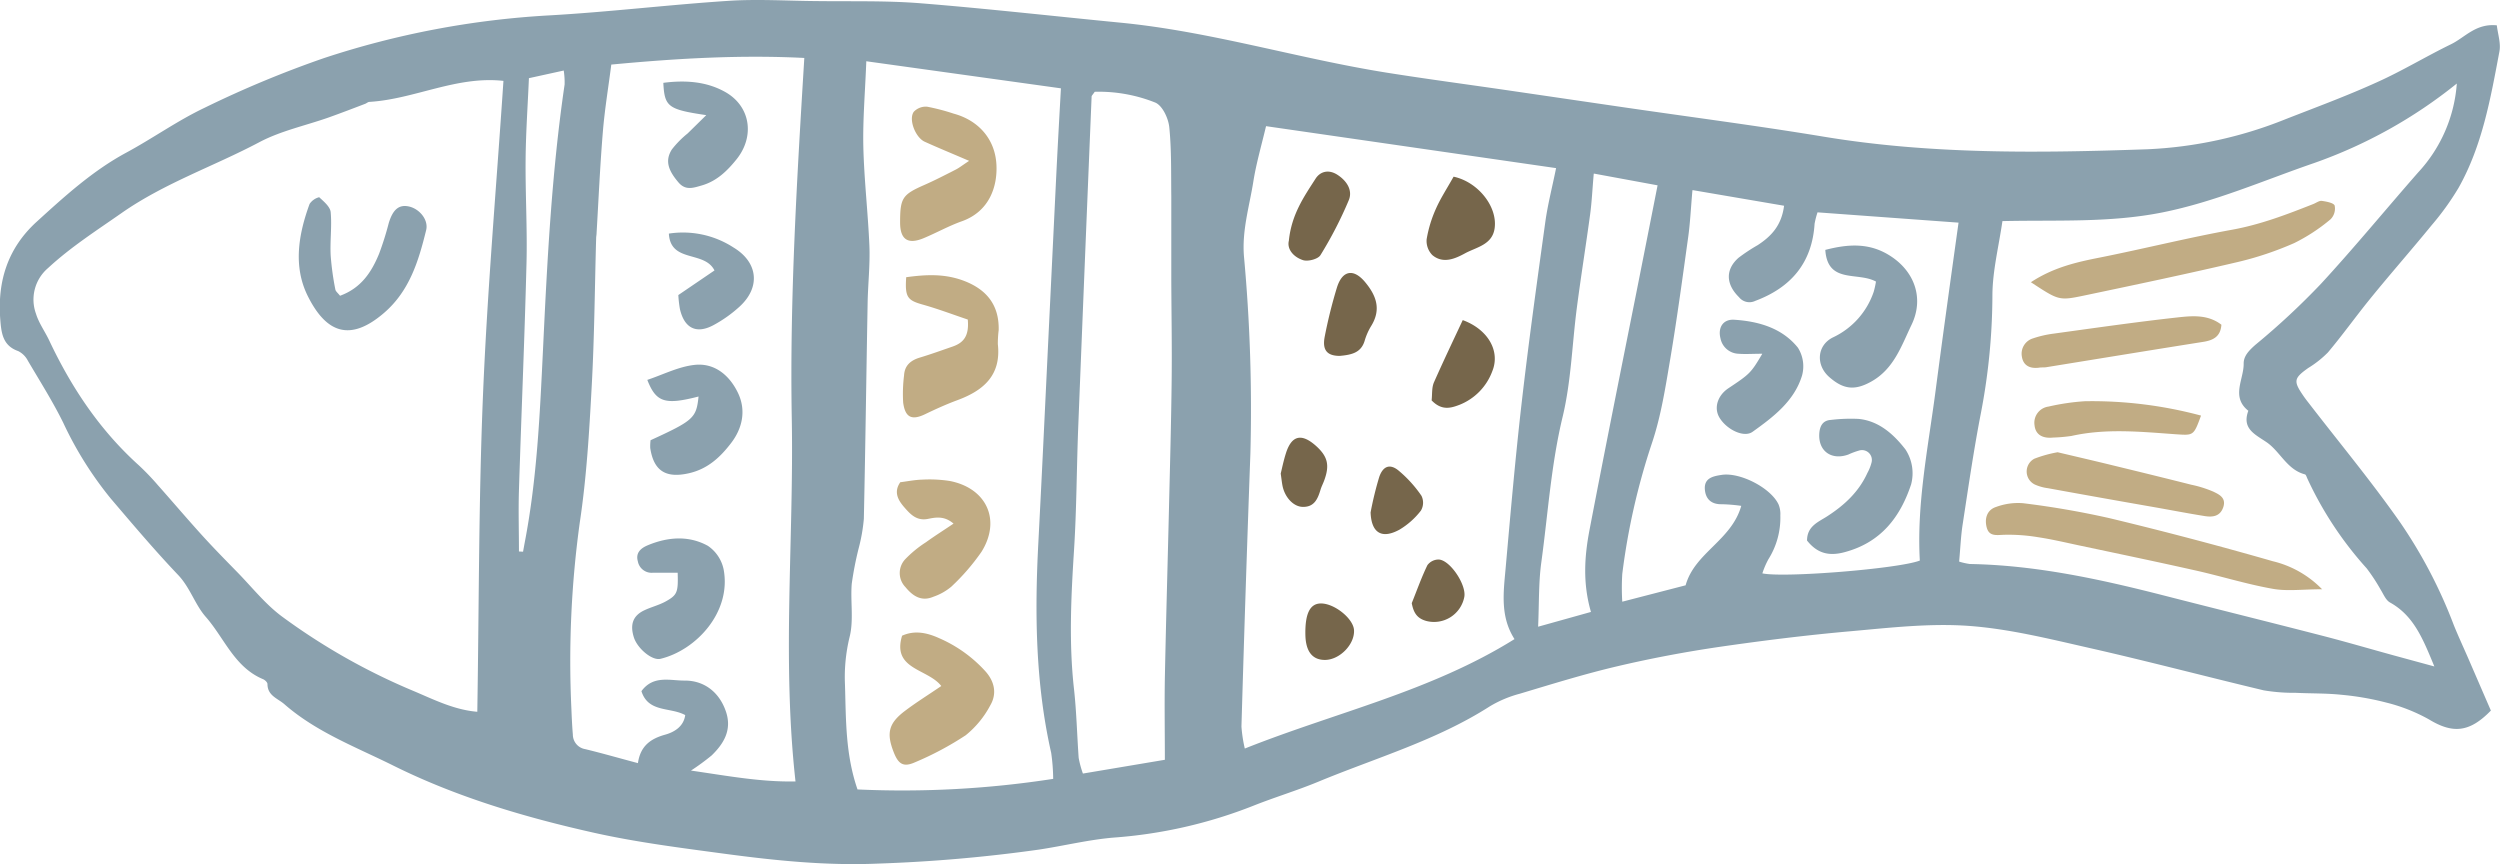
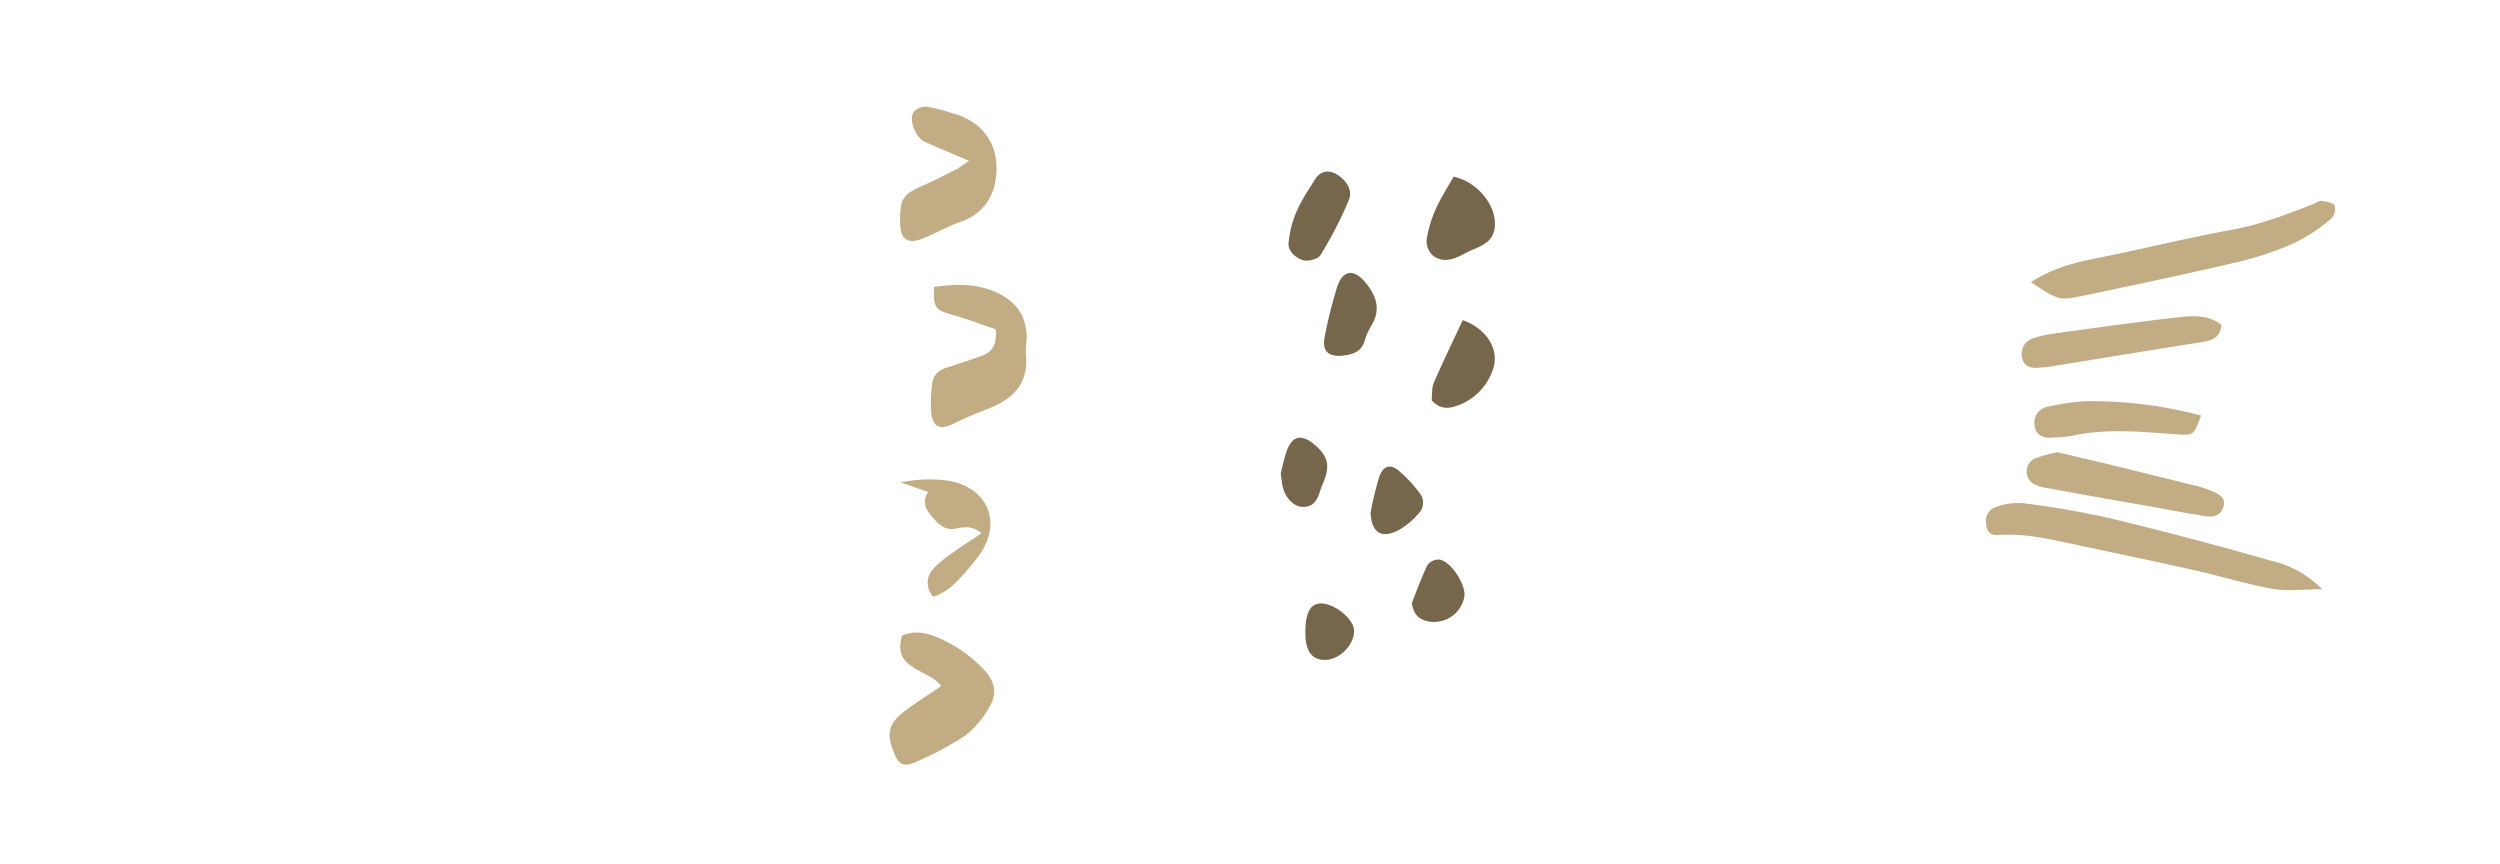
<svg xmlns="http://www.w3.org/2000/svg" id="Layer_1" data-name="Layer 1" viewBox="0 0 536.61 185.52">
  <defs>
    <style>.cls-1{fill:#8ba1ae;}.cls-2{fill:#76664b;}.cls-3{fill:#c1ac84;}</style>
  </defs>
  <title>fish-left</title>
-   <path class="cls-1" d="M566.09,183.58c-4.6,4.75-8.21,5-13.29,1.91a37,37,0,0,0-9.14-3.61A59.93,59.93,0,0,0,534,180.2c-3.24-.34-6.53-.26-9.79-.42a39.27,39.27,0,0,1-6.88-.53c-12.57-3-25-6.29-37.65-9.15-8.5-1.93-17.09-4.07-25.74-4.69-8.36-.59-16.87.4-25.26,1.15-9.41.83-18.8,2-28.13,3.35-7.36,1.08-14.7,2.46-21.93,4.16-7.08,1.66-14.06,3.83-21,5.91a24.88,24.88,0,0,0-6.39,2.69c-11.43,7.32-24.43,11.05-36.81,16.18-4.58,1.9-9.36,3.33-14,5.18a101.39,101.39,0,0,1-29.91,6.82c-5.41.45-10.75,1.78-16.14,2.59a325.6,325.6,0,0,1-34.61,3c-11,.46-21.85-.65-32.69-2.1-9.35-1.26-18.76-2.44-28-4.49-14.9-3.33-29.62-7.68-43.28-14.48-7.94-3.95-16.45-7.15-23.3-13.13-1.45-1.27-3.64-1.83-3.65-4.34,0-.37-.55-.9-1-1.07-6.11-2.58-8.28-8.85-12.26-13.37-2.3-2.62-3.35-6.3-5.94-9-5-5.26-9.71-10.83-14.42-16.36a77.51,77.51,0,0,1-10.21-16.28c-2.25-4.57-5-8.91-7.59-13.31a4.7,4.7,0,0,0-2.08-2.08c-3.35-1.17-3.62-3.92-3.85-6.77-.64-8.21,1.59-15.33,7.82-21,6-5.46,12-10.93,19.23-14.83,5.67-3.06,11-6.87,16.77-9.61A227.58,227.58,0,0,1,101,43.53a187.31,187.31,0,0,1,48.19-9.15c12.89-.72,25.74-2.29,38.62-3.13,6.24-.41,12.53,0,18.79.05,7.43.1,14.89-.12,22.29.46,14.36,1.15,28.7,2.78,43,4.17,19.38,1.88,38,7.67,57.15,10.73,8.67,1.38,17.37,2.53,26.06,3.8l25.06,3.67c14.25,2.08,28.54,3.93,42.74,6.28,23.06,3.82,46.26,3.51,69.45,2.7a89.69,89.69,0,0,0,29.52-6.4c6.62-2.59,13.3-5.05,19.79-8,5.41-2.43,10.52-5.54,15.86-8.14,3-1.46,5.33-4.52,9.84-4.06.21,1.86.89,3.82.56,5.59-1.9,10.07-3.67,20.23-8.79,29.31a58,58,0,0,1-5.76,8c-4.39,5.38-9,10.6-13.37,16-3,3.71-5.8,7.63-8.88,11.29a22,22,0,0,1-4.26,3.37c-3.08,2.2-3.21,2.8-1,6,.38.55.78,1.07,1.19,1.59,6.57,8.52,13.46,16.82,19.62,25.63a104,104,0,0,1,11.47,22c1,2.46,2.11,4.84,3.16,7.26,1.57,3.62,3.13,7.24,4.8,11.08M139.49,48.43c-10.07-1.12-19.07,3.92-28.77,4.51-.3,0-.59.29-.9.41-2.62,1-5.22,2-7.86,2.94-5,1.76-10.29,2.87-14.9,5.32-9.77,5.17-20.29,8.74-29.51,15.17-5.42,3.79-10.94,7.32-15.81,11.83a8.88,8.88,0,0,0-2.58,9.82c.61,2,1.93,3.8,2.84,5.73,4.76,10.09,10.85,19.23,19.2,26.76a53.89,53.89,0,0,1,4.12,4.29c3.18,3.58,6.28,7.23,9.5,10.78,2.45,2.7,5,5.29,7.55,7.9,3.12,3.19,5.95,6.79,9.49,9.44a136.07,136.07,0,0,0,28.46,16.11c4.32,1.83,8.63,4,13.56,4.41.37-22.78.29-45.28,1.21-67.73s2.88-44.88,4.4-67.69M365.4,67.15l-62.22-9c-1,4.2-2.11,8-2.73,11.9-.85,5.35-2.49,10.58-2,16.16a358.06,358.06,0,0,1,1.37,42.2q-1.07,29.31-1.92,58.61a30,30,0,0,0,.72,4.72c19.54-7.79,39.87-12.24,57.89-23.49-3.09-4.82-2.37-10-1.92-15.05,1.06-11.88,2.09-23.77,3.45-35.61,1.49-13,3.3-26,5.09-38.94.52-3.72,1.47-7.38,2.3-11.47M179.76,196.47c8.14,1.19,15.09,2.48,22.42,2.33-2.92-26.19-.34-52-.8-77.81s1.11-51.53,2.69-77.48c-13.77-.7-27.44.1-41.43,1.42-.63,4.93-1.42,9.67-1.81,14.43-.6,7.24-.92,14.51-1.35,21.78,0,.32-.08.65-.09,1-.3,10.59-.37,21.2-.95,31.77-.53,9.77-1.1,19.57-2.55,29.21a217.74,217.74,0,0,0-1.81,40.17c.07,1.83.16,3.65.31,5.47a3.17,3.17,0,0,0,2.67,3.11c3.67.89,7.3,1.94,11.3,3,.52-3.65,2.67-5.22,5.81-6.1,2-.55,4-1.75,4.34-4.21-3.21-1.76-7.93-.48-9.4-5.14,2.58-3.5,6.19-2.23,9.32-2.27,4.28,0,7.49,2.62,8.85,6.75,1.27,3.85-.48,6.78-3.1,9.32a50,50,0,0,1-4.42,3.24M452,151.63a14.42,14.42,0,0,0,2.24.5c14.19.25,27.92,3.25,41.58,6.74,11.38,2.92,22.79,5.74,34.17,8.68,5.12,1.32,10.19,2.81,15.29,4.21l8.67,2.36c-2.46-5.94-4.4-10.88-9.52-13.73-.91-.51-1.4-1.78-2-2.74a39.47,39.47,0,0,0-3-4.58,76.7,76.7,0,0,1-12.77-19.35c-.13-.3-.27-.77-.49-.83-3.85-1-5.29-4.88-8.23-6.9-2.48-1.69-5.35-2.9-3.92-6.75-3.78-3-.94-6.76-1-10.16,0-1.6,1.12-2.76,2.52-4A157.88,157.88,0,0,0,529.6,92c7.18-7.78,13.92-16,20.89-23.94A31.35,31.35,0,0,0,558.77,49a103.25,103.25,0,0,1-30.64,17.07c-10.79,3.71-21.23,8.32-32.53,10.59s-22.76,1.6-34.36,1.87c-.79,5.45-2.12,10.66-2.15,15.88a135.29,135.29,0,0,1-2.44,25.17c-1.56,8-2.71,16-3.94,24-.4,2.57-.5,5.18-.76,8M217.38,44.17c-.25,6.58-.77,12.5-.64,18.41.17,7.08,1,14.13,1.3,21.21.17,4.12-.31,8.27-.38,12.4-.28,15.42-.48,30.83-.81,46.24a37.07,37.07,0,0,1-1.1,6.28,71,71,0,0,0-1.5,7.69c-.3,3.78.45,7.77-.45,11.36a36.36,36.36,0,0,0-1,10.29c.23,7.41.07,14.88,2.69,22.47a211.14,211.14,0,0,0,42-2.27,41.78,41.78,0,0,0-.43-5.59c-3.37-14.88-3.55-29.93-2.76-45,.73-13.91,1.38-27.82,2.05-41.74q.9-18.6,1.8-37.21c.3-6.1.64-12.2,1-18.68l-41.75-5.81M394.7,71.92c-.35,4-.49,7-.89,9.9-1.21,8.7-2.38,17.4-3.83,26.06-1.05,6.18-2,12.47-4,18.39a145.37,145.37,0,0,0-6.34,28,48.59,48.59,0,0,0,0,5.95l13.6-3.52c1.94-7,9.85-9.62,11.94-17.05a35.74,35.74,0,0,0-4.12-.35c-2.24.07-3.51-1.05-3.69-3.14-.21-2.49,1.76-2.88,3.62-3.16,3.92-.6,10.49,2.77,12.18,6.31a5.34,5.34,0,0,1,.4,2.39,16.74,16.74,0,0,1-2.58,9.44,17.8,17.8,0,0,0-1.28,3c4.67,1,29.33-1,33.8-2.75-.69-12.06,1.73-24,3.31-35.91,1.59-12.12,3.27-24.23,5-36.62l-30.27-2.21a18.39,18.39,0,0,0-.63,2.45c-.53,8.38-5.05,13.68-12.73,16.55a2.86,2.86,0,0,1-3.49-.79c-2.79-2.73-3-5.9-.1-8.46a37.62,37.62,0,0,1,4.12-2.72c2.85-1.87,5.1-4.15,5.65-8.45l-19.6-3.35M281.46,194.16c0-6-.1-11.78,0-17.53.24-12.09.59-24.19.88-36.29.22-9.28.48-18.55.58-27.84.08-7.12-.05-14.24-.08-21.36,0-6,0-11.92,0-17.88-.06-5,.06-10-.43-14.87-.19-1.91-1.45-4.63-3-5.3a32.63,32.63,0,0,0-13-2.32c-.5.72-.67.85-.67,1q-1.47,35.55-2.88,71.09c-.34,8.77-.34,17.57-.9,26.33-.63,9.94-1.12,19.85,0,29.8.54,4.89.65,9.83,1,14.75a21.37,21.37,0,0,0,.91,3.37l17.49-2.94M373.52,68.34c-.3,3.44-.42,6.08-.77,8.69-.91,6.74-2,13.46-2.87,20.19-1,7.72-1.22,15.64-3,23.15-2.52,10.38-3.18,20.95-4.62,31.43-.59,4.32-.46,8.73-.68,13.79l11.34-3.17c-1.8-6.21-1.39-12-.29-17.71,3.24-16.9,6.63-33.78,10-50.66,1.5-7.56,3-15.13,4.59-23.2l-13.61-2.51M419.3,147.1c0-3.12,2.47-4,4.31-5.2,3.71-2.39,6.8-5.25,8.65-9.32a9.48,9.48,0,0,0,.9-2.29,2.12,2.12,0,0,0-2.7-2.51,15.75,15.75,0,0,0-2.31.86c-3.56,1.27-6.37-.69-6.23-4.33.07-1.65.65-3,2.52-3.11a35.87,35.87,0,0,1,5.85-.22c4.46.4,7.66,3.38,10.12,6.54a9.31,9.31,0,0,1,1.23,7.52c-2.32,7-6.46,12.45-14.21,14.53-3.62,1-6.05.13-8.13-2.47M409.67,107c-2,0-3.53.12-5.09,0a4.09,4.09,0,0,1-3.86-3.3c-.59-2.32.56-4.15,2.95-4,5.25.34,10.28,1.78,13.67,6a7.47,7.47,0,0,1,.88,6c-1.68,5.49-6.18,8.89-10.62,12.06-1.88,1.34-5.62-.53-7.12-3.09-1.21-2.06-.39-4.71,1.95-6.27,4.62-3.07,4.83-3.28,7.24-7.35M434.1,91.51c-3.93-2.16-10.39.55-10.88-6.8,5-1.3,9.65-1.59,14.18,1.44,5.1,3.4,7,9.11,4.33,14.64-2.19,4.56-3.8,9.52-8.73,12.23-3.51,1.93-5.91,1.62-8.91-1s-2.66-6.9.86-8.57a16.72,16.72,0,0,0,8.66-9.75,19.05,19.05,0,0,0,.49-2.21m-263,34.06c9.22-4.23,9.79-4.76,10.27-9.37-7.15,1.84-9.11,1.3-11-3.57,3.36-1.12,6.65-2.82,10.08-3.21,4.35-.51,7.57,2.23,9.38,6s.94,7.64-1.49,10.79c-2.3,3-5,5.56-9.09,6.47-4.81,1.08-7.5-.42-8.25-5.43a10.06,10.06,0,0,1,.08-1.72M183,55.78c-8.2-1.22-8.93-1.79-9.19-6.93,4.61-.6,9.19-.33,13.26,1.95,5.48,3.07,6.41,9.54,2.45,14.47-2,2.48-4.21,4.65-7.41,5.59-1.79.51-3.47,1.17-5-.58-2.35-2.73-2.94-4.79-1.47-7.13a20.78,20.78,0,0,1,3.39-3.44l4-3.93M175,81.21a19.94,19.94,0,0,1,13.9,3c5.24,3.17,5.81,8.5,1.31,12.64a27.94,27.94,0,0,1-5.62,4c-3.71,2-6.28.65-7.22-3.45a24.87,24.87,0,0,1-.34-3l7.76-5.28c-2.16-4.32-9.42-1.56-9.79-7.88M176.89,154c-2,0-3.64,0-5.28,0a3,3,0,0,1-3.27-2.44c-.54-1.88.72-2.86,2.1-3.44,4.3-1.8,8.81-2.16,12.93.11a8.08,8.08,0,0,1,3.38,5.05c1.73,9.18-5.92,17.36-13.55,19.2-1.79.44-4.94-2.2-5.71-4.59-.88-2.77-.2-4.67,2.23-5.82,1.49-.71,3.13-1.1,4.57-1.89,2.55-1.41,2.72-2,2.6-6.19M104.4,94.56c4.6-1.68,6.79-5.13,8.39-9A64.18,64.18,0,0,0,114.86,79c.88-2.94,2.17-4.06,4.29-3.62,2.28.47,4.3,2.85,3.75,5.09-1.62,6.58-3.54,13-9,17.73-7.31,6.31-12.44,4.37-16.41-3.59-3.17-6.37-2-13.23.39-19.76a3.51,3.51,0,0,1,2.06-1.45c1,.93,2.36,2.05,2.47,3.21.28,3.08-.17,6.22,0,9.33a59.8,59.8,0,0,0,1,7.26c.07.42.56.77,1.05,1.41m38.34,54.83.9.05.33-1.82c2.66-13.72,3.28-27.63,3.95-41.53.9-19,1.86-38,4.64-56.93a16.48,16.48,0,0,0-.19-3l-7.47,1.64c-.25,5.87-.66,11.63-.71,17.4-.07,7.45.38,14.91.19,22.35-.41,16.23-1.11,32.44-1.62,48.67-.14,4.4,0,8.81,0,13.22" transform="translate(-31.43 -31.07)" />
  <path class="cls-2" d="M338.72,117c.15-1.27,0-2.69.49-3.84,2-4.51,4.11-8.94,6.19-13.38,5.45,2,8.11,6.69,6.33,11a12.34,12.34,0,0,1-7.05,7.19c-1.84.7-3.82,1.3-6-1M308.08,82.69c.58-5.62,3.27-9.44,5.73-13.27.94-1.47,2.73-2.12,4.74-.8s3.24,3.32,2.4,5.39a84.63,84.63,0,0,1-6.09,11.82c-.52.86-2.71,1.43-3.77,1.07-2.16-.72-3.47-2.48-3-4.21M319,107.46c-2.68,0-3.83-1.2-3.21-4.22a104,104,0,0,1,2.6-10.44c1.17-3.75,3.59-4.13,6.05-1.18s3.49,5.92,1.28,9.46a13.22,13.22,0,0,0-1.38,3.15c-.77,2.54-2.76,3-5.34,3.23m6.62,33.6a72.54,72.54,0,0,1,1.86-7.63c.82-2.35,2.31-2.86,4.14-1.36a26.42,26.42,0,0,1,4.92,5.42,3.35,3.35,0,0,1-.12,3.18,16.38,16.38,0,0,1-4.64,4.11c-3.83,2.07-6,.61-6.16-3.72m-19.29-8.34c.27-1.11.6-2.72,1.09-4.28,1.22-3.92,3.34-4.45,6.46-1.68,2.56,2.3,3,4.18,1.76,7.5-.23.62-.54,1.21-.74,1.84-.6,2-1.32,3.83-3.86,3.77-2-.05-3.88-2.09-4.35-4.64-.12-.65-.19-1.32-.36-2.51m28.13,27.8c1.1-2.73,2.08-5.51,3.36-8.15a3,3,0,0,1,2.44-1.2c2.43.13,5.93,5.4,5.48,8a6.62,6.62,0,0,1-8.15,5.19c-1.94-.54-2.73-1.68-3.13-3.79m-22.84,6.67c-.07-4.48,1-6.6,3.28-6.64,2.9-.06,7,3.22,7.16,5.7.19,3.06-3.07,6.41-6.24,6.42-2.73,0-4.15-1.85-4.2-5.48M343.47,69c5.16,1.12,9.35,6.32,8.79,10.94-.43,3.68-3.92,4.17-6.38,5.51-2.09,1.14-4.69,2.31-7,.38a4.34,4.34,0,0,1-1.23-3.41,26.73,26.73,0,0,1,2-6.56c1-2.26,2.37-4.34,3.78-6.86" transform="translate(-31.43 -31.07)" />
  <path class="cls-3" d="M467.33,91.66c4.82-3.17,9.7-4.3,14.72-5.29,9.54-1.9,19-4.27,28.54-6,6.08-1.11,11.72-3.27,17.38-5.51.62-.24,1.26-.75,1.83-.67,1,.14,2.53.43,2.75,1a3.25,3.25,0,0,1-.87,2.94,38.72,38.72,0,0,1-7.82,5.12,69.38,69.38,0,0,1-12.15,4.07c-10.95,2.57-21.95,4.88-33,7.2-5.41,1.13-5.43,1-11.42-2.91m5.79,36.53c3.7.88,7.56,1.77,11.41,2.71,5.76,1.4,11.53,2.81,17.27,4.26a25,25,0,0,1,4.71,1.47c1.26.61,2.84,1.32,2.18,3.33s-2.29,2.21-4,1.93c-3.58-.57-7.14-1.26-10.7-1.89q-11.46-2-22.93-4.09a10.08,10.08,0,0,1-2.83-.79,3.11,3.11,0,0,1-.1-5.54,27.21,27.21,0,0,1,5-1.39m35.15-27.36c-.17,2.52-1.73,3.33-3.91,3.67-11.25,1.78-22.5,3.63-33.74,5.45-.49.07-1,0-1.49.09-1.92.25-3.4-.42-3.69-2.4a3.44,3.44,0,0,1,2.42-3.9,22.77,22.77,0,0,1,4.34-1c8.82-1.21,17.65-2.49,26.5-3.47,3.19-.35,6.62-.72,9.57,1.55m-4.37,19.5c-1.62,4.42-1.6,4.26-5.57,4-7.4-.53-14.83-1.28-22.22.37a34.3,34.3,0,0,1-3.95.35c-2.1.22-3.78-.48-4-2.65a3.5,3.5,0,0,1,3-4,48.65,48.65,0,0,1,7.83-1.15,90.38,90.38,0,0,1,24.93,3.09m26,37.27c-4.23,0-7.53.47-10.65-.1-5.67-1-11.22-2.76-16.85-4-8.23-1.85-16.49-3.57-24.74-5.32-2.91-.62-5.81-1.31-8.75-1.75a38.69,38.69,0,0,0-7.35-.52c-1.61.06-3.13.36-3.66-1.49s-.06-3.83,2-4.49a13.59,13.59,0,0,1,5.78-.8,187,187,0,0,1,18.59,3.22q17.6,4.23,35,9.23a21.87,21.87,0,0,1,10.63,6.06" transform="translate(-31.43 -31.07)" />
-   <path class="cls-3" d="M233.44,178.28c-2.92-3.71-10.6-3.49-8.38-10.76,2.62-1.18,5.22-.7,7.91.51a28.94,28.94,0,0,1,10,7.16c2,2.26,2.45,4.85,1,7.31a20.53,20.53,0,0,1-5.26,6.39,66.66,66.66,0,0,1-10.88,5.8c-2.47,1.11-3.56.4-4.55-2.11-1.65-4.17-1.12-6.3,2.5-9,2.35-1.77,4.86-3.33,7.69-5.26m6-112.71c-4.05-1.74-6.83-2.88-9.56-4.12-2-.91-3.52-4.83-2.33-6.44a3.57,3.57,0,0,1,2.84-1.08,44.7,44.7,0,0,1,5.7,1.49c5.33,1.44,8.92,5.46,9.19,11,.23,4.58-1.46,10-7.47,12.12-2.8,1-5.41,2.47-8.15,3.61-3.4,1.42-5.05.29-5.06-3.35,0-5.31.49-6,5.27-8.1,2.27-1,4.46-2.14,6.66-3.26.74-.37,1.39-.9,2.91-1.9m-14.81,69c1.54-.19,3.13-.52,4.74-.56a28.34,28.34,0,0,1,5.9.29c7.92,1.54,11.06,8.42,6.79,15.22a46.25,46.25,0,0,1-6.47,7.47,12.07,12.07,0,0,1-3.85,2.16c-2.57,1.1-4.44-.17-6-2.08a4.33,4.33,0,0,1-.11-5.9,24.42,24.42,0,0,1,4.52-3.72c1.83-1.33,3.75-2.53,5.92-4-2-1.72-3.86-1.34-5.55-1-2.39.44-3.71-1-5-2.48s-2.39-3.25-.88-5.4m14.49-34.92c-3.21-1.08-6.4-2.29-9.67-3.21s-3.85-1.57-3.55-5.88c4.06-.55,8-.8,12.1.67,5.15,1.87,7.88,5.29,7.75,10.7a23.24,23.24,0,0,0-.18,3c.76,6.73-3.14,10-8.78,12.06-2.31.86-4.56,1.88-6.78,2.95-2.86,1.39-4.32.8-4.76-2.46a31.7,31.7,0,0,1,.19-5.83c.12-2.13,1.39-3.22,3.33-3.82,2.37-.71,4.71-1.56,7.06-2.37s3.61-2.24,3.29-5.79" transform="translate(-31.43 -31.07)" />
+   <path class="cls-3" d="M233.44,178.28c-2.92-3.71-10.6-3.49-8.38-10.76,2.62-1.18,5.22-.7,7.91.51a28.94,28.94,0,0,1,10,7.16c2,2.26,2.45,4.85,1,7.31a20.53,20.53,0,0,1-5.26,6.39,66.66,66.66,0,0,1-10.88,5.8c-2.47,1.11-3.56.4-4.55-2.11-1.65-4.17-1.12-6.3,2.5-9,2.35-1.77,4.86-3.33,7.69-5.26m6-112.71c-4.05-1.74-6.83-2.88-9.56-4.12-2-.91-3.52-4.83-2.33-6.44a3.57,3.57,0,0,1,2.84-1.08,44.7,44.7,0,0,1,5.7,1.49c5.33,1.44,8.92,5.46,9.19,11,.23,4.58-1.46,10-7.47,12.12-2.8,1-5.41,2.47-8.15,3.61-3.4,1.42-5.05.29-5.06-3.35,0-5.31.49-6,5.27-8.1,2.27-1,4.46-2.14,6.66-3.26.74-.37,1.39-.9,2.91-1.9m-14.81,69c1.54-.19,3.13-.52,4.74-.56a28.34,28.34,0,0,1,5.9.29c7.92,1.54,11.06,8.42,6.79,15.22a46.25,46.25,0,0,1-6.47,7.47,12.07,12.07,0,0,1-3.85,2.16a4.33,4.33,0,0,1-.11-5.9,24.42,24.42,0,0,1,4.52-3.72c1.83-1.33,3.75-2.53,5.92-4-2-1.72-3.86-1.34-5.55-1-2.39.44-3.71-1-5-2.48s-2.39-3.25-.88-5.4m14.49-34.92c-3.21-1.08-6.4-2.29-9.67-3.21s-3.85-1.57-3.55-5.88c4.06-.55,8-.8,12.1.67,5.15,1.87,7.88,5.29,7.75,10.7a23.24,23.24,0,0,0-.18,3c.76,6.73-3.14,10-8.78,12.06-2.31.86-4.56,1.88-6.78,2.95-2.86,1.39-4.32.8-4.76-2.46a31.7,31.7,0,0,1,.19-5.83c.12-2.13,1.39-3.22,3.33-3.82,2.37-.71,4.71-1.56,7.06-2.37s3.61-2.24,3.29-5.79" transform="translate(-31.43 -31.07)" />
</svg>